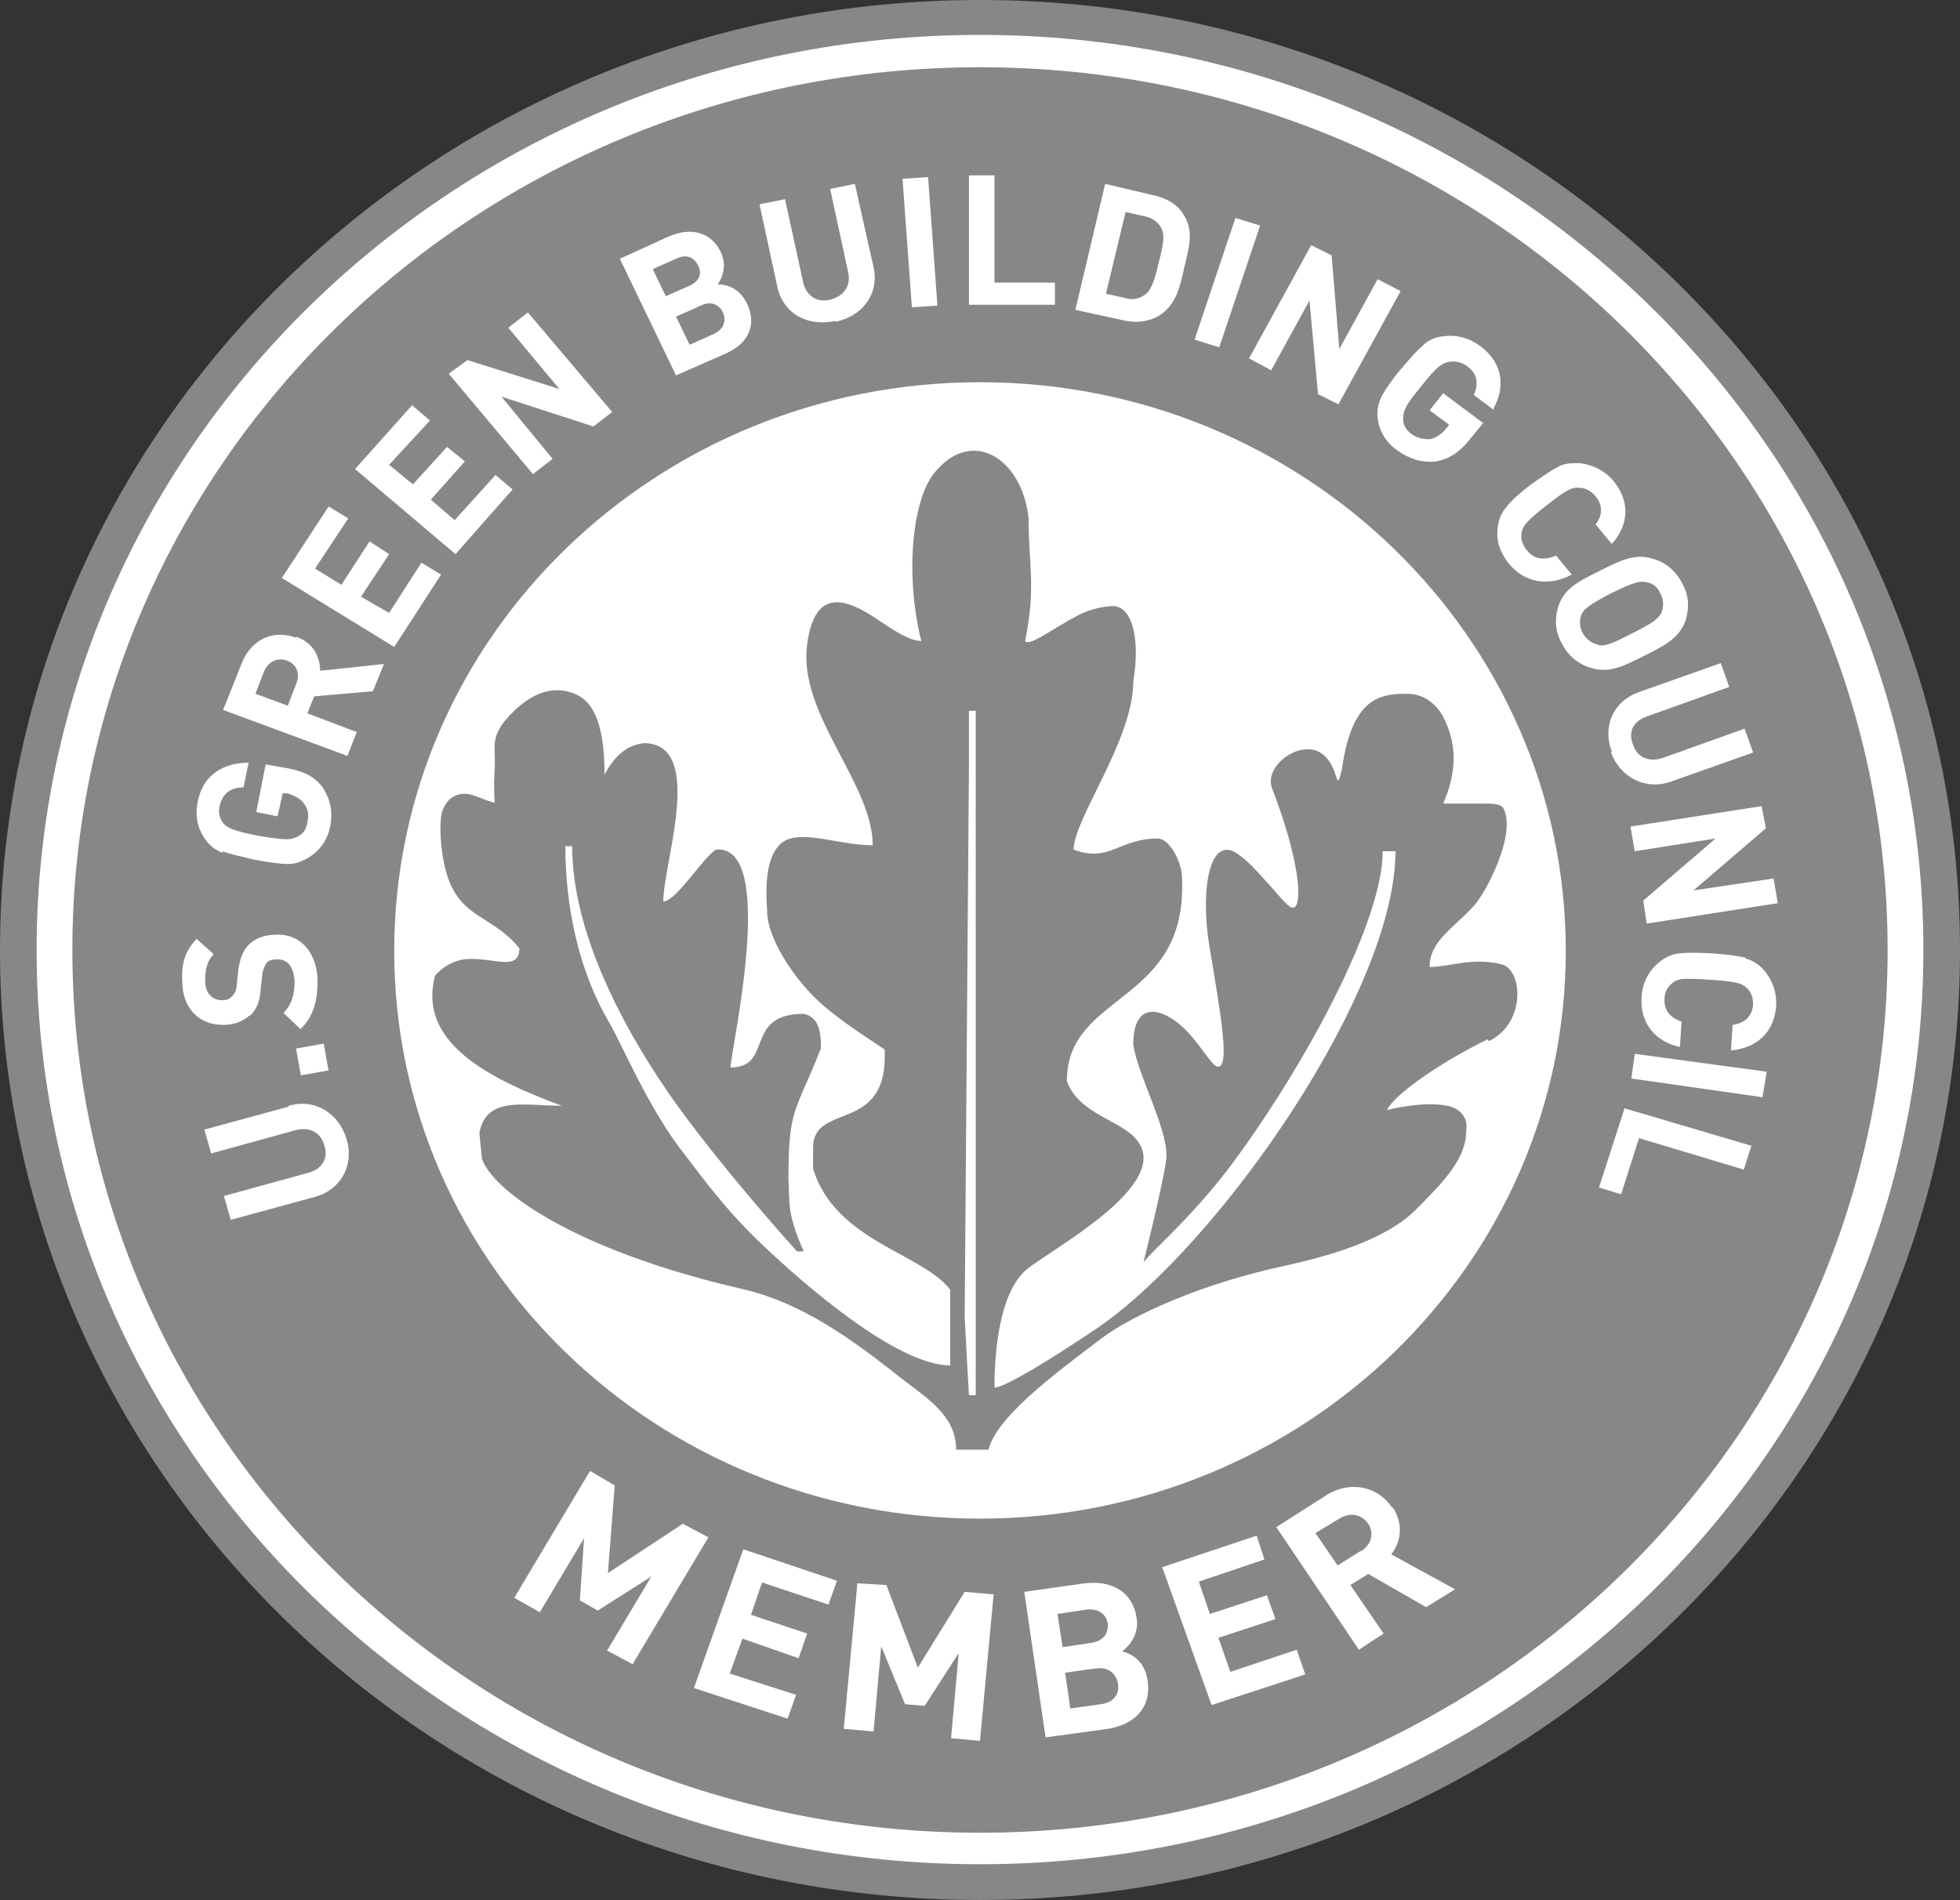
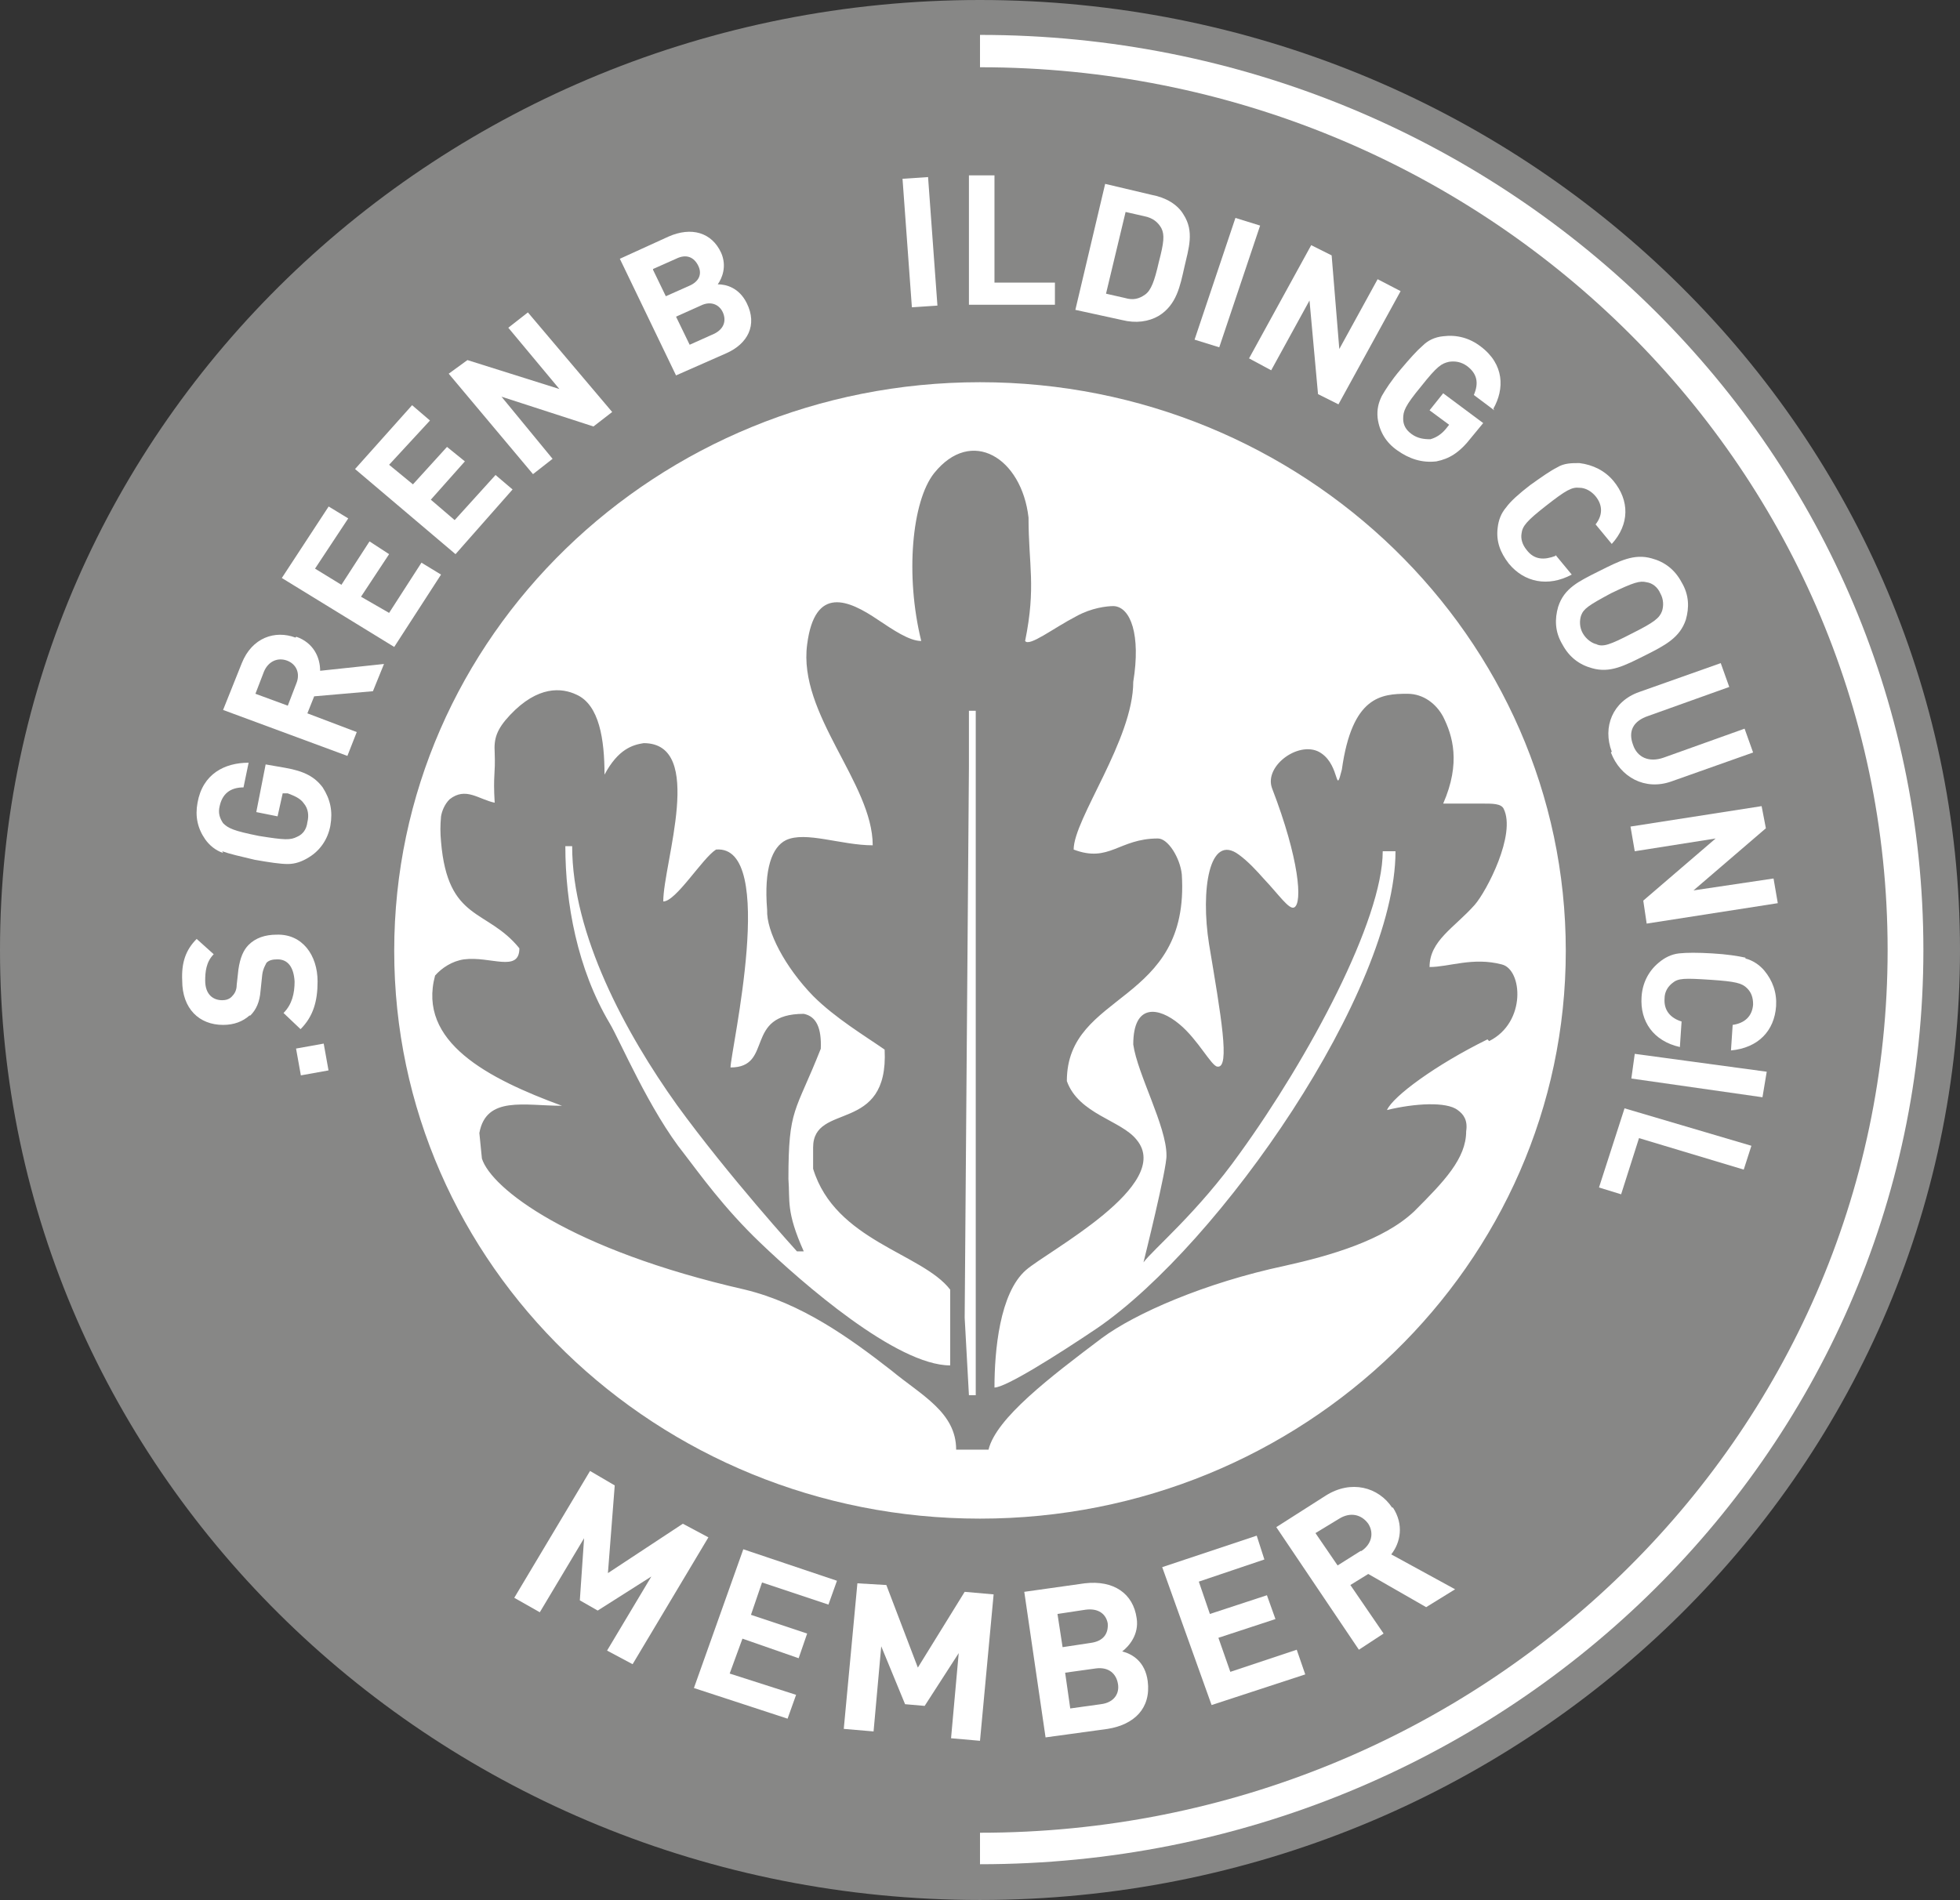
<svg xmlns="http://www.w3.org/2000/svg" id="Calque_2" data-name="Calque 2" viewBox="0 0 23.02 22.32">
  <rect x="0" y="0" width="23.02" height="22.32" fill="#333333" stroke="none" />
  <defs>
    <style>
      .cls-1, .cls-2, .cls-3, .cls-4 {
        stroke-width: 0px;
      }

      .cls-1, .cls-3 {
        fill-rule: evenodd;
      }

      .cls-1, .cls-4 {
        fill: #fff;
      }

      .cls-2 {
        fill: none;
      }

      .cls-5 {
        clip-path: url(#clippath);
      }

      .cls-3 {
        fill: #878786;
      }
    </style>
    <clipPath id="clippath">
      <rect class="cls-2" y="0" width="23.02" height="22.32" />
    </clipPath>
  </defs>
  <g id="Calque_1-2" data-name="Calque 1">
    <g class="cls-5">
      <path class="cls-3" d="M11.51,0c6.35,0,11.51,5,11.51,11.16s-5.15,11.16-11.51,11.16S0,17.32,0,11.16,5.16,0,11.51,0" />
-       <path class="cls-1" d="M11.51.41c6.12,0,11.08,4.82,11.08,10.75s-4.96,10.74-11.08,10.74S.43,17.1.43,11.16,5.39.41,11.51.41" />
+       <path class="cls-1" d="M11.51.41c6.12,0,11.08,4.82,11.08,10.75s-4.96,10.74-11.08,10.74" />
      <path class="cls-3" d="M11.51,21.53C5.62,21.53.85,16.89.85,11.16S5.62.79,11.51.79s10.66,4.65,10.66,10.37-4.77,10.37-10.66,10.37" />
      <polygon class="cls-4" points="18.78 13.95 19.04 14.03 19.25 13.37 20.48 13.74 20.57 13.46 19.08 13.02 18.78 13.95" />
-       <path class="cls-4" d="M3.39,13l-.99.27.08.28.98-.27c.17-.05.31.02.35.18.05.15-.03.28-.2.32l-.98.27.08.28.99-.27c.32-.09.46-.39.37-.68-.09-.3-.37-.48-.68-.39" />
      <rect class="cls-4" x="3.5" y="12.29" width=".33" height=".32" transform="translate(-2.14 .84) rotate(-10.18)" />
      <path class="cls-4" d="M2.94,11.93c.07-.07.11-.16.12-.29l.02-.19c.01-.07.03-.1.05-.14.03-.03.07-.04.13-.04.12,0,.19.09.2.26,0,.14-.03.27-.13.37l.2.19c.15-.15.2-.33.2-.56,0-.31-.18-.56-.48-.55-.14,0-.25.04-.33.12-.06.06-.1.15-.12.29l-.02.18c0,.07-.03.11-.06.14-.03.03-.07.04-.11.04-.11,0-.2-.07-.2-.23,0-.1.01-.22.1-.31l-.2-.18c-.13.13-.18.28-.17.49,0,.33.2.52.48.52.13,0,.23-.04.31-.11" />
      <path class="cls-4" d="M2.61,10c.08.03.21.06.38.1.17.03.3.05.39.05.09,0,.17-.03.25-.08.13-.08.22-.21.25-.37.03-.17,0-.31-.09-.45-.09-.12-.21-.19-.44-.23l-.23-.04-.11.56.25.05.06-.27h.06c.08.03.15.06.19.12.05.06.06.14.04.22-.01.08-.05.14-.12.17-.08.04-.14.04-.45-.01-.3-.06-.36-.09-.42-.15-.04-.06-.06-.12-.04-.2.03-.14.12-.22.28-.22l.06-.29c-.28,0-.54.13-.6.47-.03.16,0,.3.09.43.05.07.12.13.21.16" />
      <path class="cls-4" d="M3.47,7.49c-.24-.09-.51,0-.63.3l-.22.55,1.46.54.11-.28-.58-.22.08-.2.69-.06.13-.32-.75.08c0-.16-.08-.33-.28-.4M3.48,8.03l-.1.26-.38-.14.1-.26c.05-.12.16-.17.27-.13.11.04.16.15.11.27" />
      <polygon class="cls-4" points="4.57 7.2 4.24 7.01 4.57 6.51 4.34 6.36 4.01 6.87 3.7 6.68 4.09 6.09 3.86 5.95 3.31 6.79 4.63 7.6 5.18 6.75 4.95 6.61 4.57 7.2" />
      <polygon class="cls-4" points="5.34 6.11 5.06 5.87 5.46 5.42 5.25 5.25 4.85 5.69 4.57 5.46 5.05 4.94 4.84 4.76 4.17 5.51 5.35 6.51 6.02 5.75 5.82 5.58 5.34 6.11" />
      <polygon class="cls-4" points="6.49 5.39 5.89 4.66 6.97 5.01 7.19 4.84 6.2 3.67 5.97 3.85 6.57 4.57 5.49 4.23 5.27 4.39 6.26 5.57 6.49 5.39" />
      <path class="cls-4" d="M8.53,4.15c.25-.11.37-.33.24-.59-.09-.18-.24-.22-.34-.22.05-.07.11-.21.04-.37-.11-.24-.35-.31-.62-.19l-.57.26.66,1.37.59-.26ZM7.67,3.16l.27-.12c.12-.06.21-.02.26.08.05.1.01.19-.11.24l-.27.12-.15-.31ZM8.23,3.59c.12-.06.22-.01.26.08.04.09.02.19-.1.25l-.29.13-.16-.33.29-.13Z" />
-       <path class="cls-4" d="M9.81,3.78c.31-.06.52-.32.45-.64l-.22-.98-.29.06.21.97c.04.17-.05.29-.21.33-.16.04-.29-.05-.32-.22l-.21-.96-.3.06.21.97c.07.32.36.47.68.4" />
      <polygon class="cls-4" points="11.01 3.59 10.9 2.08 10.6 2.1 10.71 3.61 11.01 3.59" />
      <polygon class="cls-4" points="12.39 3.32 11.68 3.32 11.68 2.06 11.38 2.06 11.38 3.58 12.39 3.58 12.39 3.32" />
      <path class="cls-4" d="M13.91,3.14c.05-.22.12-.42-.01-.62-.07-.12-.21-.2-.37-.23l-.55-.13-.35,1.48.55.12c.16.04.31.02.43-.05.21-.13.25-.35.3-.57M13.61,3.08c-.05.22-.09.33-.16.38-.07.05-.14.07-.24.04l-.22-.05.23-.96.22.05c.1.02.16.07.2.14.04.08.03.17-.03.4" />
      <polygon class="cls-4" points="14.8 2.65 14.51 2.56 14.03 3.99 14.32 4.08 14.8 2.65" />
      <polygon class="cls-4" points="14.93 4.35 15.38 3.53 15.48 4.63 15.72 4.75 16.45 3.42 16.18 3.28 15.73 4.1 15.64 3 15.4 2.88 14.67 4.21 14.93 4.35" />
      <path class="cls-4" d="M17.54,4.8c.13-.23.13-.52-.15-.73-.13-.1-.28-.14-.44-.12-.1.01-.18.05-.24.11-.07.06-.15.15-.26.28-.11.13-.18.24-.22.31-.04.08-.06.16-.05.26.02.16.1.29.23.38.14.1.29.15.46.13.15-.03.27-.1.41-.28l.14-.17-.47-.35-.16.2.23.17-.04.05c-.05.06-.11.1-.18.12-.08,0-.15-.01-.22-.06-.07-.05-.1-.11-.1-.18,0-.09.02-.15.21-.38.19-.24.24-.27.33-.29.07-.01.14,0,.21.05.12.09.14.2.08.34l.24.18Z" />
      <path class="cls-4" d="M18.27,6.53c-.13.05-.25.05-.34-.07-.05-.06-.07-.13-.06-.19.01-.09.06-.15.29-.33.23-.18.3-.22.39-.21.07,0,.14.04.19.1.09.11.08.23,0,.33l.19.23c.21-.23.21-.51.02-.74-.1-.12-.24-.19-.4-.21-.09,0-.18,0-.26.05-.08.04-.18.11-.32.21-.13.1-.23.19-.28.26-.06.07-.09.15-.1.24-.02.16.03.29.13.42.18.22.46.28.74.13l-.19-.23Z" />
      <path class="cls-4" d="M19.32,7.7c.24-.12.41-.21.48-.42.04-.14.04-.29-.05-.44-.08-.15-.2-.24-.35-.28-.21-.06-.38.03-.62.15-.24.12-.41.2-.48.42-.04.14-.04.29.05.44.08.15.2.24.35.28.21.06.38-.03.62-.15M18.76,7.57c-.06-.01-.13-.06-.17-.13s-.04-.15-.02-.21c.03-.08.09-.12.35-.26.27-.13.34-.15.42-.13.07.01.13.06.16.13.04.07.04.15.02.21-.03.08-.09.13-.35.26-.27.14-.34.16-.42.13" />
      <path class="cls-4" d="M18.92,8.84c.11.29.4.45.71.34l.96-.34-.1-.28-.95.34c-.17.06-.31,0-.36-.15-.06-.16,0-.28.18-.34l.95-.34-.1-.28-.96.34c-.31.11-.43.41-.32.7" />
      <polygon class="cls-4" points="19.2 10 20.15 9.85 19.3 10.58 19.34 10.85 20.88 10.61 20.83 10.32 19.89 10.46 20.74 9.73 20.69 9.47 19.15 9.71 19.2 10" />
      <path class="cls-4" d="M20.5,11.25c-.09-.02-.22-.04-.39-.05-.17-.01-.3-.01-.39,0-.09.01-.17.05-.24.11-.12.1-.19.24-.2.4-.02.29.14.52.45.59l.02-.3c-.13-.04-.21-.13-.2-.27,0-.08.04-.14.09-.18.07-.06.14-.06.45-.04.3.02.37.04.43.1.05.05.07.11.07.19-.01.14-.1.22-.24.24l-.02.3c.32-.03.51-.23.53-.52.01-.16-.04-.3-.14-.42-.06-.07-.14-.12-.22-.14" />
      <polygon class="cls-4" points="19.16 12.67 20.7 12.89 20.75 12.59 19.2 12.38 19.16 12.67" />
      <path class="cls-4" d="M13.18,19.4c.08-.06.2-.2.17-.39-.04-.29-.27-.45-.61-.41l-.71.1.25,1.71.73-.1c.31-.05.51-.24.47-.56-.03-.23-.18-.32-.3-.35M12.42,18.96l.33-.05c.15-.02.24.05.26.16.01.12-.05.21-.2.23l-.33.05-.06-.39ZM12.93,20.02l-.36.05-.06-.42.36-.05c.15-.02.24.06.26.18.02.11-.04.22-.2.24" />
      <polygon class="cls-4" points="10.78 19.59 10.41 18.62 10.07 18.6 9.91 20.31 10.26 20.34 10.35 19.34 10.63 20.02 10.86 20.04 11.26 19.42 11.17 20.42 11.51 20.45 11.67 18.73 11.33 18.7 10.78 19.59" />
      <path class="cls-4" d="M16.35,17.71c-.16-.24-.48-.33-.78-.14l-.58.37.97,1.44.29-.19-.39-.57.21-.13.68.39.34-.21-.75-.41c.11-.14.15-.35.02-.55M15.98,18.22l-.27.17-.26-.38.28-.17c.13-.08.26-.05.34.06.07.11.04.24-.08.32" />
      <polygon class="cls-4" points="8.15 19.83 9.25 20.19 9.35 19.91 8.57 19.66 8.72 19.25 9.38 19.48 9.48 19.19 8.82 18.97 8.95 18.59 9.73 18.85 9.83 18.57 8.73 18.2 8.15 19.83" />
      <polygon class="cls-4" points="14.45 19.64 14.31 19.24 14.98 19.02 14.88 18.74 14.21 18.96 14.08 18.58 14.85 18.32 14.76 18.04 13.65 18.41 14.23 20.03 15.33 19.67 15.23 19.38 14.45 19.64" />
      <polygon class="cls-4" points="8.02 17.9 7.14 18.48 7.22 17.45 6.93 17.28 6.04 18.77 6.34 18.94 6.86 18.07 6.81 18.8 7.02 18.92 7.65 18.52 7.13 19.39 7.43 19.55 8.32 18.06 8.02 17.9" />
      <path class="cls-1" d="M11.51,4.49c-3.8,0-6.88,2.99-6.88,6.68s3.08,6.67,6.88,6.67,6.88-2.99,6.88-6.67-3.08-6.68-6.88-6.68M17.47,12.21c-.61.3-1.11.67-1.18.83.33-.08.7-.1.83,0,.07.05.12.12.1.25,0,.32-.26.59-.61.94-.36.34-.98.52-1.52.64-.94.2-1.76.56-2.15.85-.61.46-1.24.94-1.33,1.31h-.38c0-.44-.41-.64-.76-.93-.5-.39-1.06-.79-1.72-.95-2.06-.47-2.98-1.19-3.09-1.54l-.03-.3c.08-.44.53-.32.97-.32-.87-.32-1.7-.75-1.49-1.53.08-.09.2-.17.34-.19.31-.04.65.16.65-.13-.38-.47-.84-.31-.92-1.25-.01-.11-.01-.19,0-.3.01-.06.04-.14.1-.2.19-.15.34,0,.53.04-.02-.34.01-.32,0-.59-.01-.16.02-.27.18-.44.33-.35.61-.32.78-.24.27.12.33.53.33.94.16-.3.33-.35.46-.37.73,0,.23,1.41.23,1.86.15,0,.46-.51.62-.61.73-.06.17,2.37.17,2.56.51,0,.15-.63.86-.63.15.03.21.17.2.41-.3.76-.38.69-.38,1.53.02.26-.03.38.18.85h-.08s-.8-.88-1.41-1.72c-.6-.84-1.23-2-1.23-3.04h-.08c0,.67.14,1.44.52,2.08.12.2.47,1.03.88,1.54.17.22.46.63.89,1.04.49.47,1.6,1.44,2.23,1.44v-.89c-.33-.43-1.35-.57-1.61-1.42v-.25c0-.54.89-.15.84-1.15-.23-.16-.58-.37-.84-.63-.33-.34-.55-.76-.54-1.01-.04-.49.06-.74.22-.82.23-.11.65.06,1.02.06,0-.73-.88-1.54-.77-2.36.09-.7.49-.52.83-.29.18.12.37.25.51.25-.19-.77-.11-1.64.15-1.97.44-.55,1.03-.18,1.11.52,0,.56.09.81-.04,1.45.05.07.33-.15.6-.29.18-.1.36-.12.44-.12.2.01.32.34.23.89,0,.68-.7,1.61-.7,1.97.42.16.53-.13.99-.13.12,0,.26.23.28.42.1,1.54-1.35,1.37-1.35,2.43.14.39.64.46.82.69.44.53-1.05,1.31-1.3,1.53-.31.27-.37.95-.37,1.38.13,0,.72-.37,1.21-.7,1.44-.99,3.5-3.96,3.5-5.6h-.15c0,.81-.87,2.43-1.68,3.55-.49.69-1.02,1.13-1.13,1.28,0,0,.28-1.12.27-1.26,0-.34-.34-.95-.39-1.3,0-.49.3-.44.54-.24.22.18.38.5.45.5.15.02.04-.6-.1-1.44-.1-.63,0-1.31.35-1.05.11.08.21.19.29.28.18.19.3.37.36.34.1-.05.06-.57-.26-1.4-.1-.27.34-.58.58-.41.22.15.16.51.24.19.12-.86.46-.89.77-.89.19,0,.34.12.42.27.11.22.21.54,0,1.02h.47c.11,0,.21,0,.24.06.15.3-.2.97-.34,1.13-.24.27-.53.42-.53.73.23,0,.51-.12.85-.03.24.06.29.68-.15.9" />
      <path class="cls-1" d="M11.38,8.35v.66s-.05,6.47-.05,6.47l.05.91h.08c0-2.23,0-4.89,0-7.24v-.8h-.08Z" />
    </g>
  </g>
</svg>